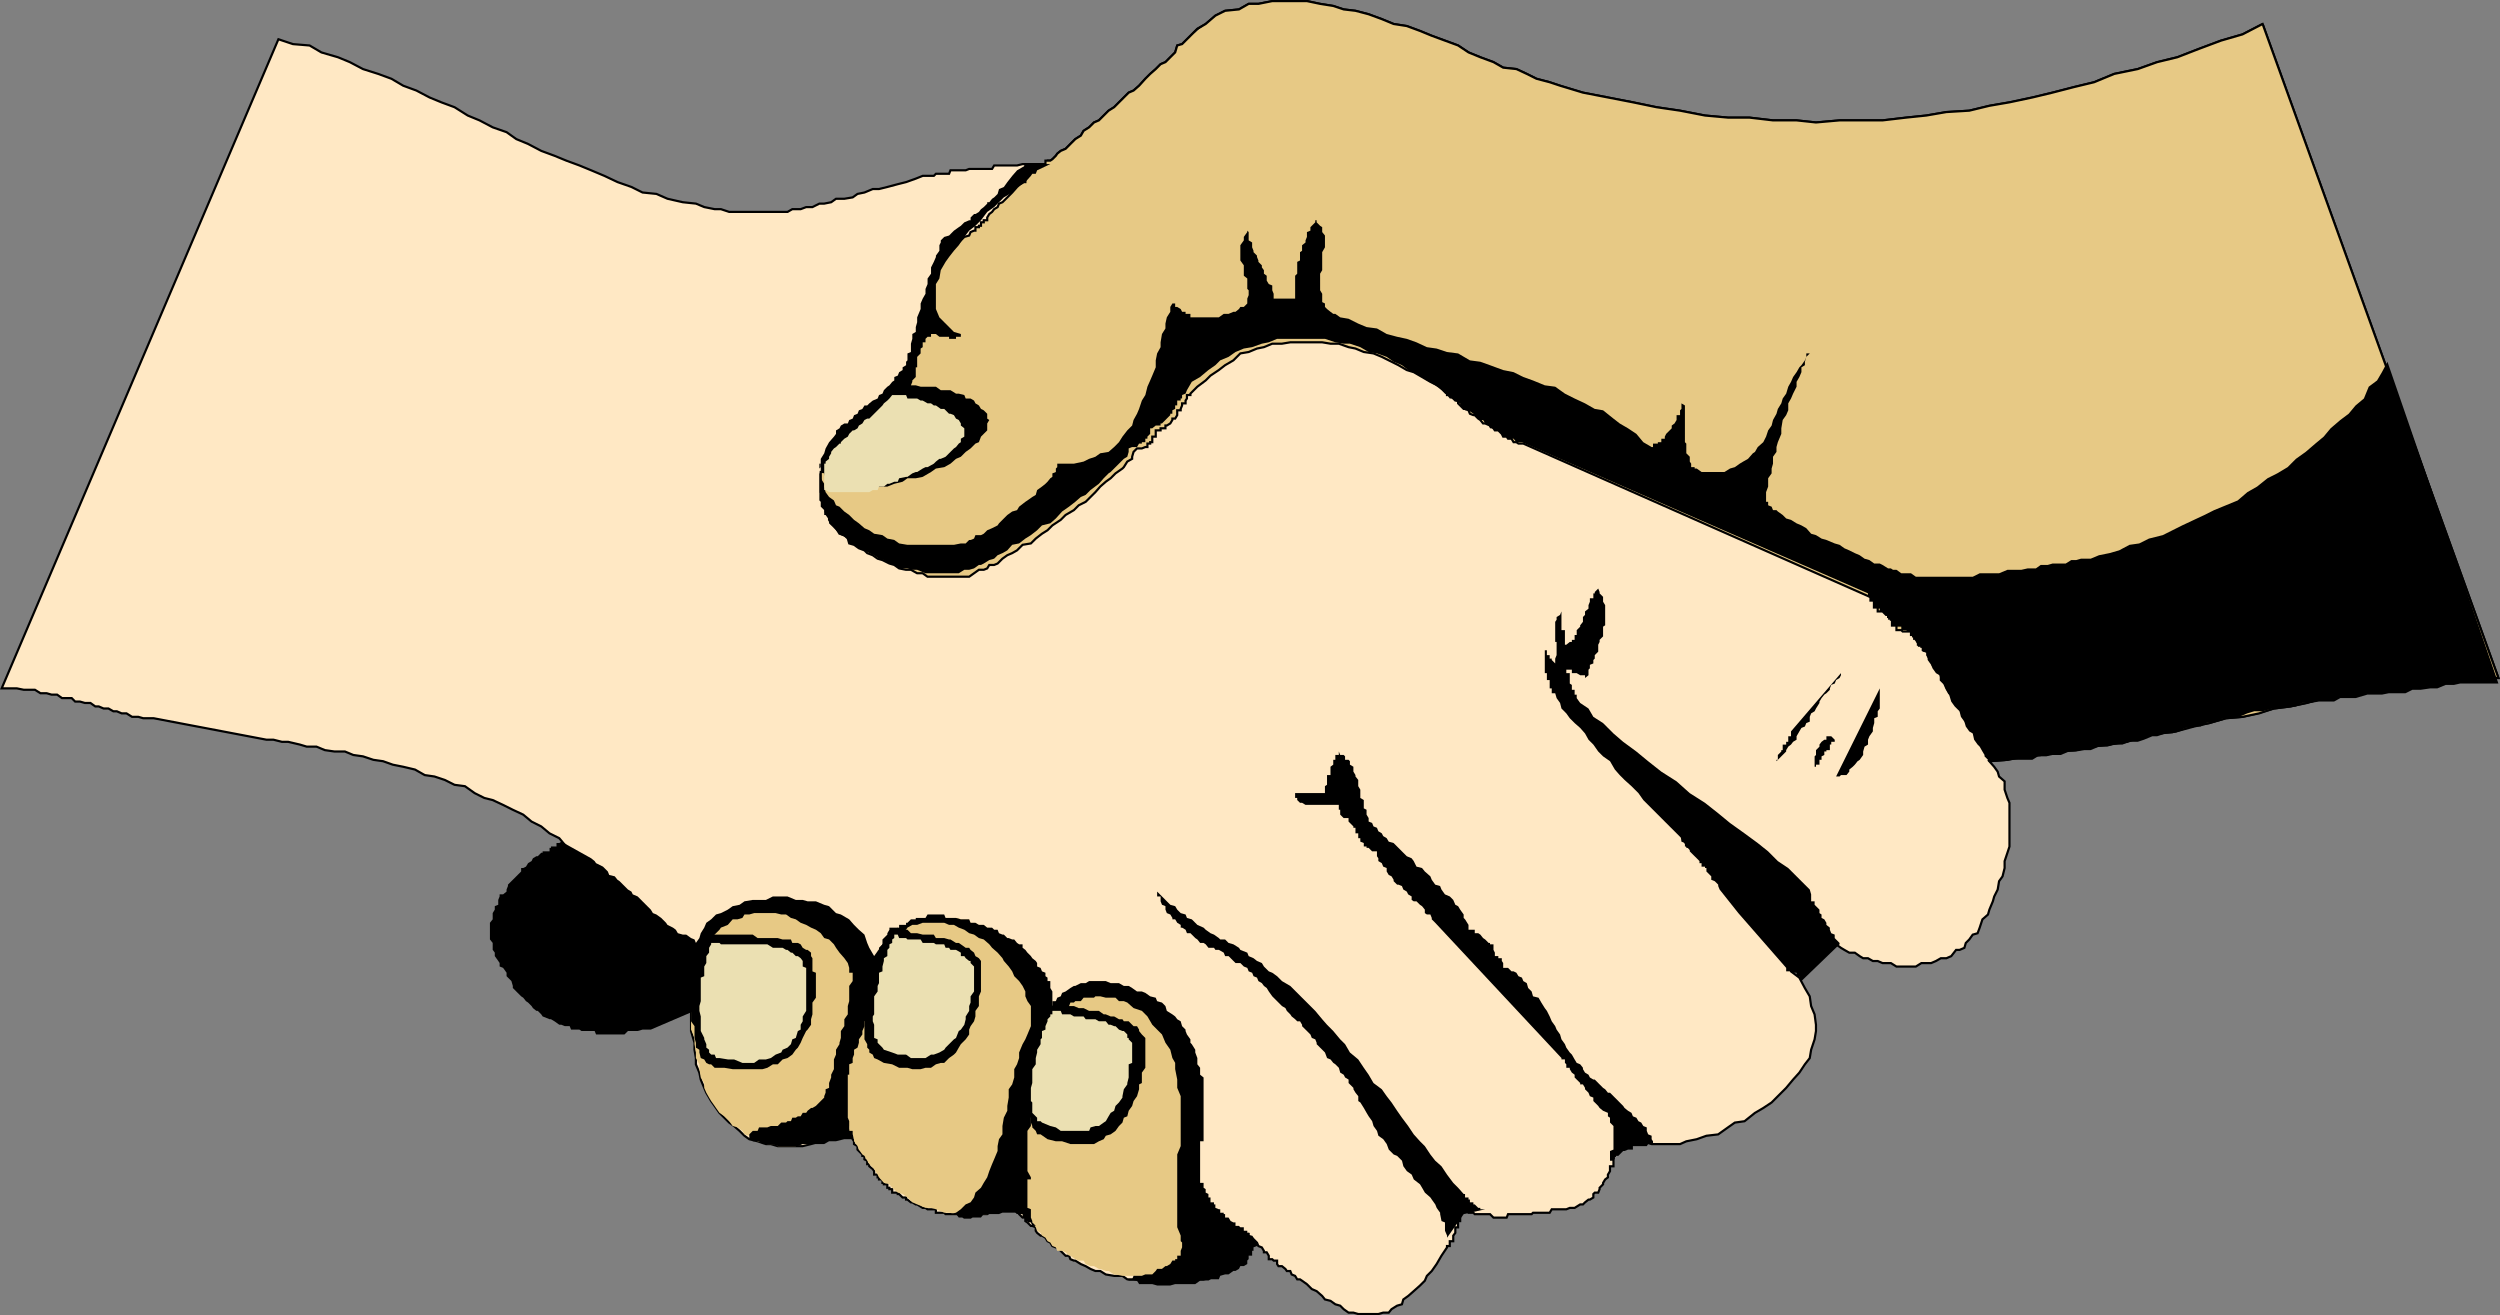
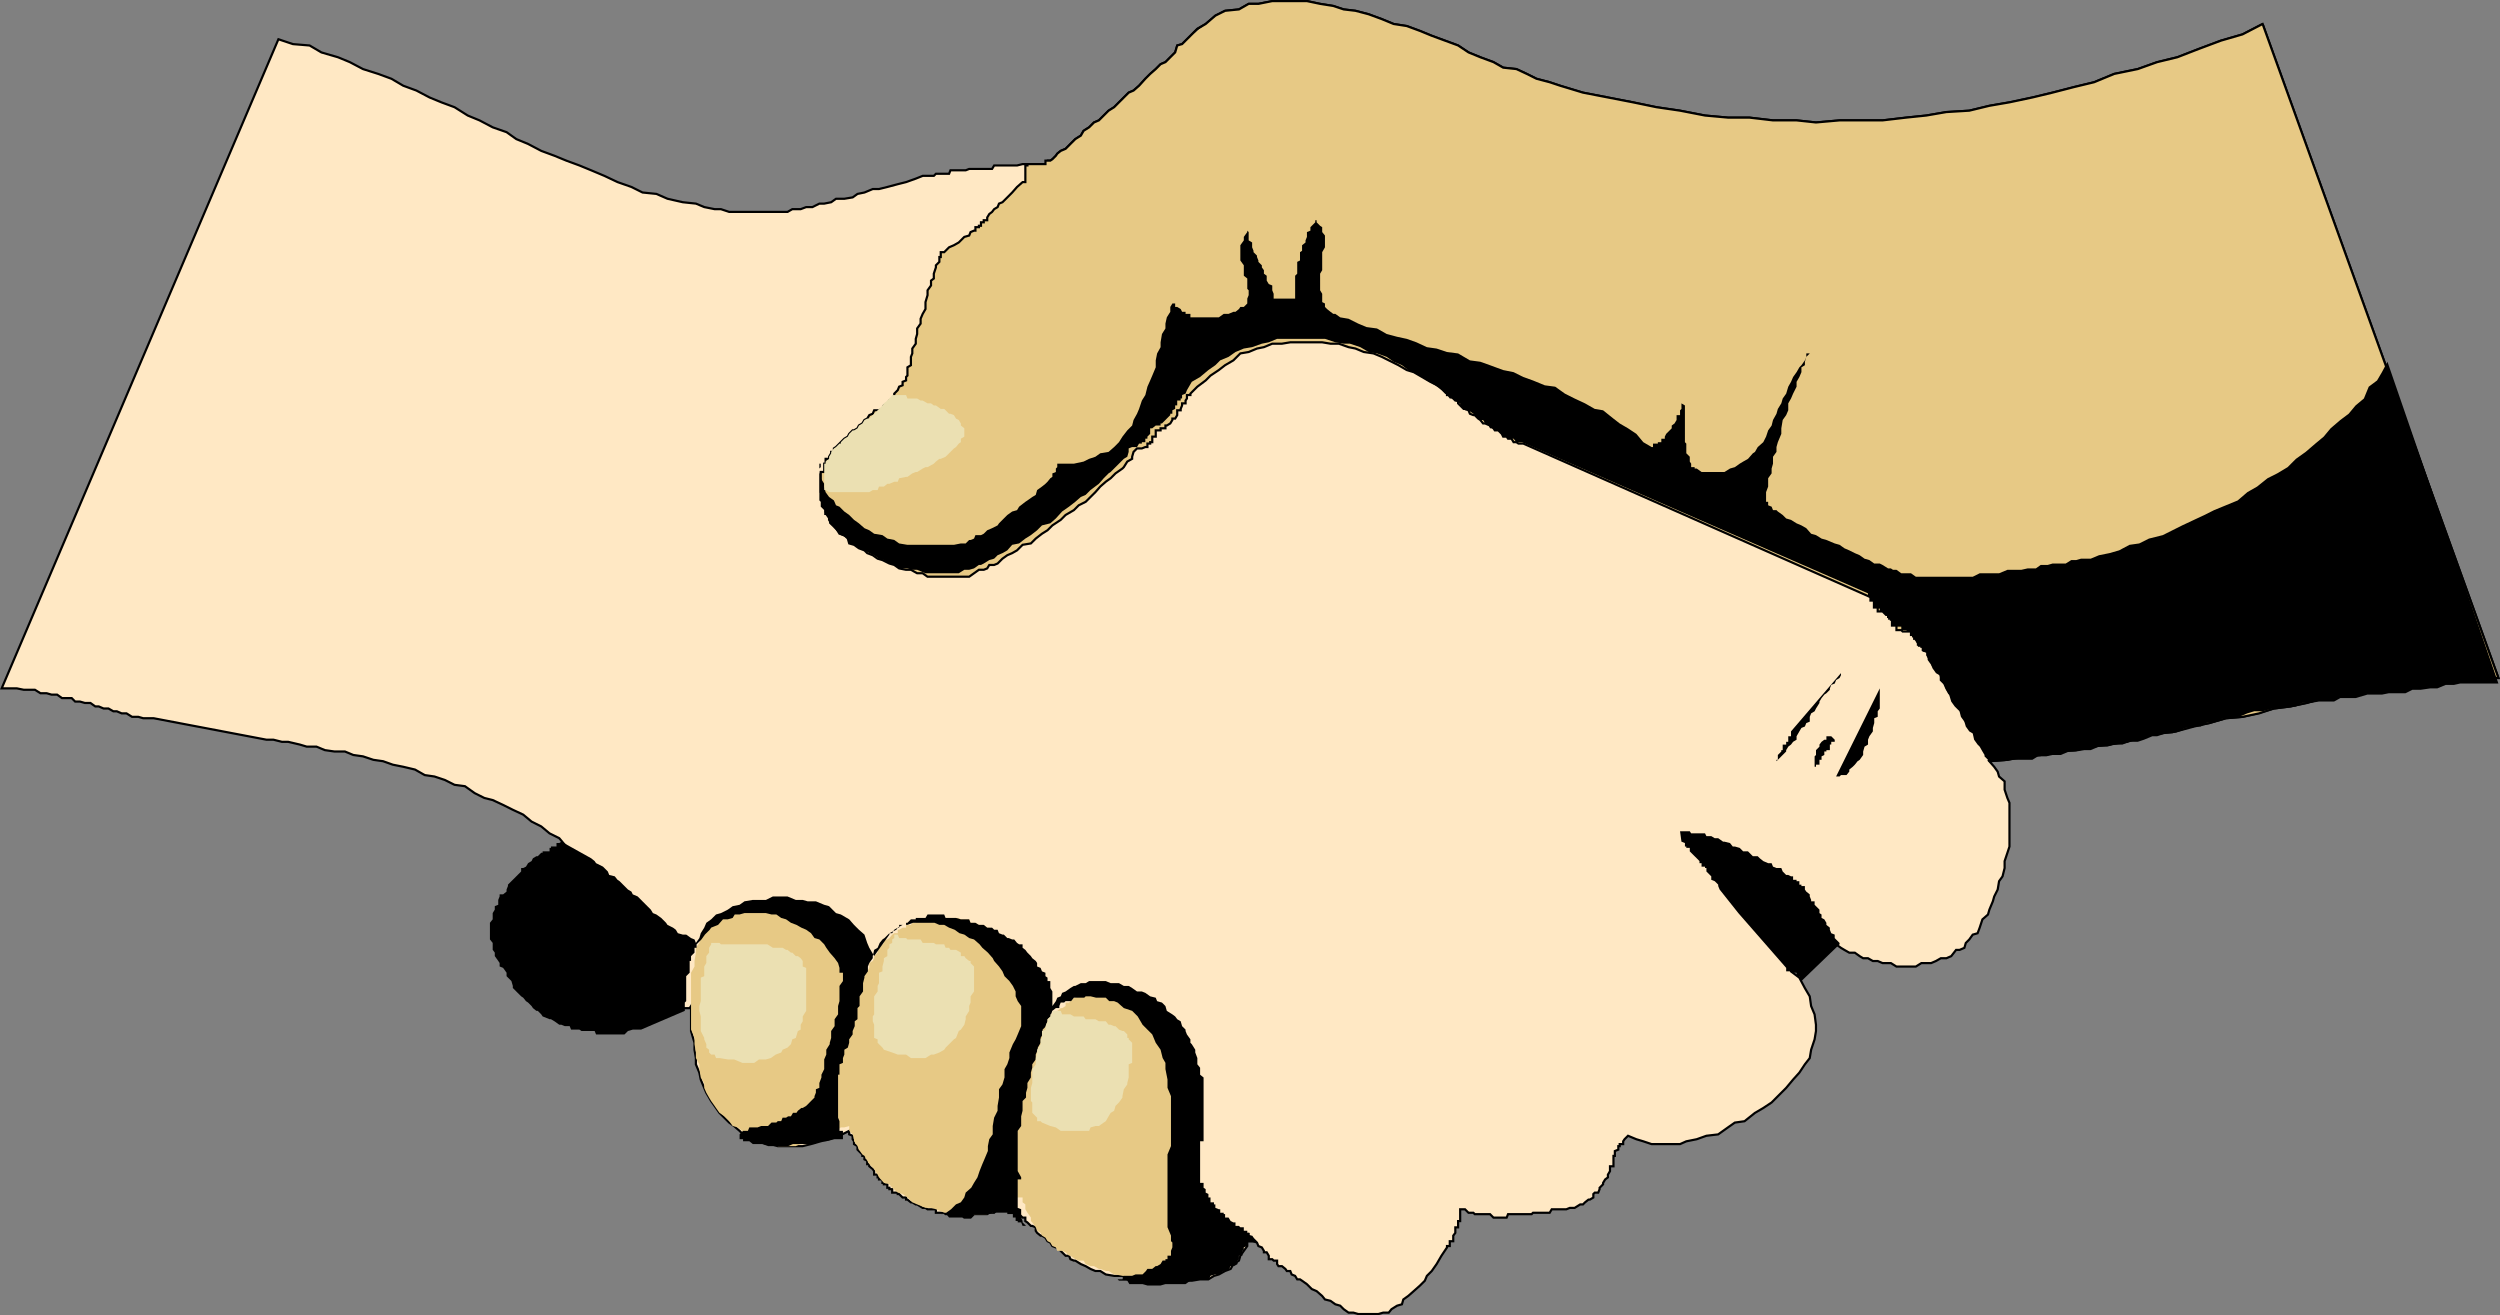
<svg xmlns="http://www.w3.org/2000/svg" width="360.466" height="189.618">
  <rect width="100%" height="100%" fill="#808080" stroke="none" />
  <path fill="#ffe8c4" d="m326.24 3.46-2.899 1.5-3.101.898-3.2 1.199-3.097 1.2-2.902.702-2.801 1-3.399.7-2.898 1.199-2.902.699-3.098.8-2.902.7-3.301.7-2.899.5-2.898.702-3.3.2-2.903.5-2.899.3-3.398.399h-6.203l-3.399.3-2.8-.3h-3.399l-3.402-.399h-3.098l-3.3-.3-3.602-.7-3.399-.5-3.398-.703-7.203-1.398-3.297-1-1.5-.5-1.902-.5-1.399-.7-1.5-.699-1.902-.203-1.399-.797-1.898-.703-1.703-.7-1.5-1-3.797-1.398-1.703-.699-1.899-.703-1.898-.297-1.703-.703-1.899-.7-1.898-.5-1.703-.198-1.5-.5-1.899-.301-1.898-.399h-5l-2 .399h-1.402l-1.399.8-2 .2-1.402.7-1.399 1.202-1.199 1-1.5 1.2-.699.699-.703.199-.297 1-.703.7-.7.702-.699.297-.699.703-.8.7-.7.699-.902 1-.797.699-.703.3-1.399 1.4-.699.702-.8.5-1.399 1.399-.703.3-.7.7-.8.5-.399.699-.8.5-.7.7-.199.202-.5.5-.699.297-.5.402-.203.301-.5.5-.297.2h-.402l-.301.5h-3.297l-.8.199h-3.302l-.3.5h-3.301l-.5.199h-2.2l-.199.5h-1.898l-.3.3h-1.602l-1 .4-1.399.5-1.199.3-1.5.402-1.203.297h-.899l-1.199.5-1 .203-.699.5-1.203.2h-1.2l-.699.5-1 .199h-.699l-1 .5h-.902l-.797.3h-1.203l-.7.399h-8.398l-1.199-.399h-.902l-1.5-.3-1.2-.5-1.898-.2-2.203-.5-1.598-.699-2-.203-1.601-.797-2-.703-1.899-.898-1.902-.801-1.7-.7-1.898-.699-1.699-.699-1.902-.703-1.899-1-1.699-.7-1.402-1-2-.698-1.899-1-1.699-.7-1.902-1.199-1.899-.703-1.699-.7-1.902-1-1.899-.698-1.699-1-1.902-.7-2.2-.699-1.898-1-1.703-.703-2.399-.7-1.699-1-2.402-.198-2.098-.7L.24 99.256h2.203l1 .203h1.598l.8.5h.899l.703.2h.797l.703.5h1.398l.5.5h.7l.699.199h.8l.7.5h.5l.703.3h.7l.698.399h.5l.7.3h.699l.8.5h.903l.7.2h1.5l16.3 3.101h1l1.2.301h.898l1.699.399 1 .3h1.402l1.2.5 1.398.2h1.5l1.203.5 1.398.199 1.5.5 1.399.2 1.402.5 1.5.3 1.7.402 1.398.797 1.402.203 1.5.5 1.399.7 1.5.199 1.402 1 1.398.699 1.2.3 1.5.7 1.402.7 1.5.702 1.2 1 1.398.7 1.199 1 1.402.699 1 1.199h-.199v.2h-.5v.5h-.3l-.403.202h-.297v.5h-.5l-.203.297h-.5l-.5.402-.2.301h-.5l-.199.5h-.5v.2l-.199.5h-.5l-.3.5-.399.199h-.3v.5l-.5.199h-.2v.5h-.5v.2l-.203.5v.3l-.5.402-.2.797v.203l-.5.5v2.098l-.5.5.5.3v2.102l.5.5v.7l.2.3v.399l.5.5v.3l.203.399v.3l.7.7v.5l.5.2v.5l.3.202v.5l.398.297.301.703.5.7.7.5.898.898 1 .5.703.3 1 .4.7.5h.698l1.2.3h1.699l.703.402h5.098l.699-.402h2.902l.7-.3h1.398l.703-.5h.297l.703-.4h1l.2-.3v3.601l.5 1.7v1l.198 1.199v.902l.5 1.2.2 1 .5 1.199.3.699.7 1.2.5.702.699 1 .703.7.7.699.698.5.801.699.7.7.699.5 1.199.3 1.203.402h.7l1 .297h3.597l1.203-.297 1.398-.402 1.2-.3 1.5-.5 1.402-.7v.5l.5.2v.5l.2.3v.402l.5.297v.5l.198.203.5.5v.2h.301v.5l.399.199v.5h.3v.3l.5.399.2.3v.5h.5v.4h.199v.3h.5v.5h.203v.2h.5v.5h.297v.202h.402v.5h.801v.2h.2l.5.5h.5v.3h.198l.5.399h.2l.5.3h.199l.8.5h.403l.297.2h1.203v.5h1.2l.198.199h2.2l.5.5h.902l.5-.5h1.898l.301-.2h.7l.5-.5h.199l.5-.199h.199l.5-.5h.203v.5h.5l.297.2.402.5h.301v.199l.5.5h.398v.5l.301.2.5.5h.2l.5.202v.5l.199.297.5.402h.199l.5.301.3.5.403.2.297.5.5.199h.203l1.2 1.199h.5l.198.5.5.2h.2l.8.5.7.3.699.402.703.297h.7l.8.5 1.2.203h1.198l.7.5h.902l1.2.2h7.198l1.2-.2h1.199l.8-.5.7-.203.902-.5.801-.297.398-.703.801-.5.2-.7 1-1.398v-.699l.199-1.203v.402l.5.301.199.5.5.2.203.5.5.199.297.5v.199h.402l.301.5v.5h.5l.2.2h.5v.5l.198.3h.5l.5.402.2.297h.5l.199.5.5.203.3.5h.403l.297.2.703.5.7.699.698.3.801.7.399.5.8.199.7.5.699.2.5.5.703.5h.7l.698.202h2.899l.703-.203h.797l.402-.5.801-.5.7-.2.198-.698.7-.5.8-.7.899-.8.703-.7.297-.699.703-.703.7-1 .698-1.2.801-1.198v-.2h.399v-.699h.5v-.8l.3-.403v-.797h.399v-.902h.3v-1.7h.7l.5.5h.703l.2.2h2.198l.5.5h1.899l.203-.5h3.398l.2-.2h2.402l.297-.5h2.101l.5-.199h.7l.8-.5h.399l.3-.3.5-.399h.2l.5-.3v-.5l.203-.2h.5l.2-.5v-.203l.5-.5v-.2l.3-.5.398-.3v-.398l.301-.5v-.7h.5v-1.5h.2v-.699l.5-.203v-.5h.199v-.297h.5v-.402l.199-.3.5-.5 1.203.5 1 .3 1.2.402h4.097l.902-.402 1.5-.3 1.399-.5 1.699-.2 1.402-1 1-.7 1.399-.199 1.5-1.199 1.199-.703 1.203-.797.898-.902 1.2-1.2 1-1.199.902-1 .797-1.199.703-.902.2-1.2.5-1.5.198-1.199v-.902l-.199-1.5-.5-1.2-.199-1.398-.703-1.199-.797-1.5-1.203-.902v-.5l.3-.2v-.5l.5-.3v-.399h.403v-.8h.297v-.7h.5v-.699l.203-.5v-.703h.5v-.2l.2.2.698.5h.5l.7.203.8.5.2.2h.699l.703.5.5.3.7.399h.8l.7.5.5.3h.698l.7.399h.699l.703.3h1.2l.8.5h2.797l.8-.5h1.403l.7-.3.698-.399h.801l.7-.3.699-.899h.5l.699-.3.203-.7.5-.5.5-.703.7-.2.3-.8.398-1.2.801-.698.2-.7.5-1.199.199-.703.5-1 .199-1.2.5-.698.3-1.2v-1l.403-1.199.297-.902v-6.3l-.297-.7-.402-1.2v-1.199l-.801-.699-.2-.703-.5-.7-.699-.8 2.2-.2 2.601-.5 2.598-.198 2.203-.5 2.598-.2 2.402-.5 2.398-.3 2.399-.399 2.703-.8 2.098-.403 2.699-.297 2.101-.703 2.7-.5 2.402-.7 2.398-.198 2.102-.5 2.398-.7 2.399-.3 2.203-.5 2.598-.7 2.199-.5 2.203-.199 2.098-.5 2.199-.203 2.101-.5 2.399-.2h1.703l2.2-.5h2.398l1.699-.3h4l-34-94.297" />
  <path fill="none" stroke="#000" stroke-miterlimit="10" stroke-width=".317" d="m326.24 3.46-2.899 1.5-3.101.898-3.2 1.199-3.097 1.2-2.902.702-2.801 1-3.399.7-2.898 1.199-2.902.699-3.098.8-2.902.7-3.301.7-2.899.5-2.898.702-3.3.2-2.903.5-2.899.3-3.398.399h-6.203l-3.399.3-2.8-.3h-3.399l-3.402-.399h-3.098l-3.3-.3-3.602-.7-3.399-.5-3.398-.703-7.203-1.398-3.297-1-1.5-.5-1.902-.5-1.399-.7-1.5-.699-1.902-.203-1.399-.797-1.898-.703-1.703-.7-1.5-1-3.797-1.398-1.703-.699-1.899-.703-1.898-.297-1.703-.703-1.899-.7-1.898-.5-1.703-.198-1.5-.5-1.899-.301-1.898-.399h-5l-2 .399h-1.402l-1.399.8-2 .2-1.402.7-1.399 1.202-1.199.7-2.199 2.199-.703.199-.297 1-.703.7-.7.702-.699.297-.699.703-.8.7-.7.699-.902 1-.797.699-.703.3-1.399 1.4-.699.702-.8.5-1.399 1.399-.703.3-.7.7-.8.5-.399.699-.8.5-.7.7-.199.202-.5.5-.699.297-.5.402-.203.301-.5.5-.297.2h-.402l-.301.5h-3.297l-.8.199h-3.302l-.3.5h-3.301l-.5.199h-2.2l-.199.5h-1.898l-.3.3h-1.602l-1 .4-1.399.5-1.199.3-1.5.402-1.203.297h-.899l-1.199.5-1 .203-.699.5-1.203.2h-1.2l-.699.5-1 .199h-.699l-1 .5h-.902l-.797.3h-1.203l-.7.399h-8.398l-1.199-.399h-.902l-1.5-.3-1.2-.5-1.898-.2-2.203-.5-1.598-.699-2-.203-1.601-.797-2-.703-1.899-.898-1.902-.801-1.7-.7-1.898-.699-1.699-.699-1.902-.703-1.899-1-1.699-.7-1.402-1-2-.698-1.899-1-1.699-.7-1.902-1.199-1.899-.703-1.699-.7-1.902-1-1.899-.698-1.699-1-1.902-.7-2.2-.699-1.898-1-1.703-.703-2.399-.7-1.699-1-2.402-.198-2.098-.7L.24 99.256h2.203l1 .203h1.598l.8.5h.899l.703.2h.797l.703.5h1.398l.5.5h.7l.699.199h.8l.7.5h.5l.703.3h.7l.698.399h.5l.7.3h.699l.8.5h.903l.7.2h1.5l16.3 3.101h1l1.2.301h.898l1.699.399 1 .3h1.402l1.2.5 1.398.2h1.5l1.203.5 1.398.199 1.5.5 1.399.2 1.402.5 1.5.3 1.7.402 1.398.797 1.402.203 1.5.5 1.399.7 1.5.199 1.402 1 1.398.699 1.2.3 1.5.7 1.402.7 1.5.702 1.2 1 1.398.7 1.199 1 1.402.699 1 1.199h-.199v.2h-.5v.5h-.3l-.403.202h-.297v.5h-.5l-.203.297h-.5l-.5.402-.2.301h-.5l-.199.5h-.5v.2l-.199.5h-.5l-.3.5-.399.199h-.3v.5l-.5.199h-.2v.5h-.5v.2l-.203.5v.3l-.5.402-.2.797v.203l-.5.5v2.098l-.5.5.5.3v2.102l.5.5v.7l.2.3v.399l.5.5v.3l.203.399v.3l.7.7v.5l.5.2v.5l.3.202v.5l.398.297.301.703.5.7.7.5.898.898 1 .5.703.3 1 .4.7.5h.698l1.2.3h1.699l.703.402h5.098l.699-.402h2.902l.7-.3h1.398l.703-.5h.297l.703-.4h1l.2-.3v3.601l.5 1.7v1l.198 1.199v.902l.5 1.2.2 1 .5 1.199.3.699.7 1.2.5.702.699 1 .703.7.7.699.698.5.801.699.7.7.699.5 1.199.3 1.203.402h.7l1 .297h3.597l1.203-.297 1.398-.402 1.2-.3 1.5-.5 1.402-.7v.5l.5.2v.5l.2.3v.402l.5.297v.5l.198.203.5.5v.2h.301v.5l.399.199v.5h.3v.3l.5.399.2.3v.5h.5v.4h.199v.3h.5v.5h.203v.2h.5v.5h.297v.202h.402v.5h.801v.2h.2l.5.5h.5v.3h.198l.5.399h.2l.5.3h.199l.8.5h.403l.297.2h1.203v.5h1.2l.198.199h2.2l.5.5h.902l.5-.5h1.898l.301-.2h.7l.5-.5h.199l.5-.199h.199l.5-.5h.203v.5h.5l.297.2.402.5h.301v.199l.5.5h.398v.5l.301.2.5.5h.2l.5.202v.5l.199.297.5.402h.199l.5.301.3.5.403.2.297.5.5.199h.203l1.2 1.199h.5l.198.5.5.2h.2l.8.5.7.3.699.402.703.297h.7l.8.5 1.2.203h1.198l.7.5h.902l1.2.2h7.198l1.2-.2h1.199l.8-.5.7-.203.902-.5.801-.297.398-.703.801-.5.2-.7 1-1.398v-.699l.199-1.203v.402l.5.301.199.5.5.2.203.5.5.199.297.5v.199h.402l.301.5v.5h.5l.2.2h.5v.5l.198.3h.5l.5.402.2.297h.5l.199.5.5.203.3.5h.403l.297.2.703.5.7.699.698.3.801.7.399.5.8.199.7.5.699.2.5.5.703.5h.7l.698.202h2.899l.703-.203h.797l.402-.5.801-.5.7-.2.198-.698.7-.5.8-.7.899-.8.703-.7.297-.699.703-.703.7-1 .698-1.2.801-1.198v-.2h.399v-.699h.5v-.8l.3-.403v-.797h.399v-.902h.3v-1.7h.7l.5.5h.703l.2.2h2.198l.5.5h1.899l.203-.5h3.398l.2-.2h2.402l.297-.5h2.101l.5-.199h.7l.8-.5h.399l.3-.3.5-.399h.2l.5-.3v-.5l.203-.2h.5l.2-.5v-.203l.5-.5v-.2l.3-.5.398-.3v-.398l.301-.5v-.7h.5v-1.5h.2v-.699l.5-.203v-.5h.199v-.297h.5v-.402l.199-.3.5-.5 1.203.5 1 .3 1.2.402h4.097l.902-.402 1.5-.3 1.399-.5 1.699-.2 1.402-1 1-.7 1.399-.199 1.5-1.199 1.199-.703 1.203-.797.898-.902 1.2-1.2 1-1.199.902-1 .797-1.199.703-.902.2-1.2.5-1.5.198-1.199v-.902l-.199-1.5-.5-1.2-.199-1.398-.703-1.199-.797-1.5-1.203-.902v-.5l.3-.2v-.5l.5-.3v-.399h.403v-.8h.297v-.7h.5v-.699l.203-.5v-.703h.5v-.2l.2.2.698.5h.5l.7.203.8.5.2.2h.699l.703.5.5.3.7.399h.8l.7.5.5.3h.698l.7.399h.699l.703.3h1.2l.8.5h2.797l.8-.5h1.403l.7-.3.698-.399h.801l.7-.3.699-.899h.5l.699-.3.203-.7.5-.5.5-.703.7-.2.3-.8.398-1.2.801-.698.2-.7.5-1.199.199-.703.5-1 .199-1.2.5-.698.3-1.2v-1l.403-1.199.297-.902v-6.3l-.297-.7-.402-1.2v-1.199l-.801-.699-.2-.703-.5-.7-.699-.8 2.2-.2 2.601-.5 2.598-.198 2.203-.5 2.598-.2 2.402-.5 2.398-.3 2.399-.399 2.703-.8 2.098-.403 2.699-.297 2.101-.703 2.7-.5 2.402-.7 2.398-.198 2.102-.5 2.398-.7 2.399-.3 2.203-.5 2.598-.7 2.199-.5 2.203-.199 2.098-.5 2.199-.203 2.101-.5 2.399-.2h1.703l2.2-.5h2.398l1.699-.3h4l-34-94.297" />
  <path d="M265.24 136.159v-.2l-.5-.5-.2-.203v-.5l-.5-.2-.199-.5v-.3l-.5-.398v-.301l-.3-.5-.399-.2v-.5l-.3-.198v-.5l-.7-.7v-.5h-.5v-.203l-.199-.5v-.297l-.5-.402-.203-.3v-.5h-.5v-.2h-.297v-.5h-.402v-.2h-.5v-.5h-.301l-.399-.198h-.3l-.5-.5-.2-.5h-.699l-.5-.2-.199-.5h-.5l-.703-.3-.5-.403-.297-.297h-.703l-.5-.5-.2-.203h-.699l-.5-.5-.699-.2h-.3l-.399-.5-.8-.198h-.2l-.703-.5h-.5l-.5-.301h-.7l-.199-.398h-2l-.199-.301h-1.402l.203 1.5.5.199v.5h.2v.2h.5v.5l.198.202.5.5.301.297.399.403v.3h.3v.5h.5v.2h.2v.5l.699.699v.5l.5.199.5.5v.2l.203.5 2.7 3.401 6.898 7.899v.5h.699v.2h.8v.5h.403v.202l.297.5 5.5-5.3m-7-30.699v.699h-.399v.8h-.3v.399h-.5v.8h-.2v.2l-.5.5v.699h-.199v.2l1.399-1.4v-.198l.3-.5.399-.301.3-.399.5-.3v-.5l.403-.7.297-.5.5-.203.203-.5.5-.2v-.698l.2-.5.5-.301.198-.398.5-.801v-.2l.301-.5.399-.5.3-.199.5-.5v-.203l.2-.5.5-.2.199-.5.5-.3.203-.398v-.301l-7.203 8.402m6.5 1.2h-.2l-.5-.5h-.699v.5h-.3l-.399.3-.3.399v.3l-.5.5v.7l-.2.199v1.5h.2v-.3h.5v-.7h.3v-.5l.399-.2v-.5h.3v-.198h.5v-.801h.2v-.399h.5v-.3h.199m0 5.301h.5l.203-.204h.797l.402-.5v-.297l.5-.402.301-.3.398-.5.301-.2.5-.7v-.5l.2-.698.5-.301v-.7l.199-.5.5-.699v-.5l.199-.703v-.7l.5-.198v-.801l.3-.398v-2.903l-6.3 12.703" />
-   <path d="m248.443 127.557 3.098 1 2.699.7 2.101.5 1.899.202h2.203l.7-.203v-.797l-.2-.703-.703-.7-2.399-2.397-1.5-1-1.398-1.403-1.5-1.2-1.902-1.397-2.098-1.5-1.703-1.403-1.899-1.5-2.199-1.398-1.902-1.7-2.2-1.402-1.898-1.5-1.699-1.398-1.902-1.399-1.399-1.203-1.5-1.5-1.402-.898-.7-1.2-1.199-.8-.5-.7v-.5h-.3v-.699h-.399v-.703l-.3-.2v-1.5h-.5v-.5h.8v.5h.7l.5.302h.699v.398l.5-.398v-.801l.199-.2v-.5l.5-.199v-.5l.203-.199v-.5l.5-.5v-1l.2-.402v-.3l.5-.5v-1.4l.3-.199v-2.902l-.3-.5v-.7l-.5-.5v-.198l-.2-.5-.5.5v.199h-.203v.7h-.5v.5l-.2.5v.5l-.5.401v.5l-.3.301v.7l-.399.5v.199l-.5.5v.699h-.3v.7h-.399v.3h-.3l-.5.402h-.2v-2.101h-.5v-3.102.402l-.199.5-.5.301v.399l-.203.3v2.899h.203v1.902l-.203.5v.7l-.5-.5v-.2h-.297v-.5h-.402v-.703h-.301v-.5 3.8h.3v1h.403v1.2h.297v.703h.5l.203.7.5.699.2.8.698.7.5.699.7.7.8.702.7.797.5.903.699.699.703 1 .7.699 1 .7.698 1.202.7.797.699.703 1 .899 1 1 .703 1 1.898 1.898.7.703 1.199 1.2.703.699 1 1 .7 1.199.698.7 1.2 1 .8.702.7 1.2 1.199.699.703 1.199m-16.301 39.801v-1.399l.5-.203v-3.398l-.5-.5v-.7l-.3-.199v-.5l-.7-.3-.5-.403-.199-.297-.703-.703v-.5l-.5-.2-.2-.5-.5-.5v-.198l-.3-.5h-.399v-.2l-.8-.8v-.399l-.399-.3-.3-.5v-.2h-.5v-.5l-.2-.203v-.5h-.5v-.2l-18.199-19.5-.5-.5v-.198l-.203-.5h-.5l-.297-.2v-.5l-.402-.5-.301-.199-.5-.5h-.399l-.3-.203v-.5l-.5-.297-.2-.402-.5-.3-.199-.5-.5-.2h-.199l-.5-.5v-.2l-.3-.5-.403-.198-.297-.5v-.5l-.5-.2-.203-.5-.5-.3v-.403l-.2-.297v-.703h-.699l-.5-.5h-.3v-.2h-.399v-.5l-.5-.198v-.5h-.3v-.7h-.399v-.8h-.3v-.2l-.7-.699v-.5h-.703l-.5-.5v-.703h-.2v-.7h-4.8l-.5-.3h-.297l-.402-.398v-.301h-.301v-.7h4.3v-1l.301-.198v-1.403h.5v-1.2l.399-.3v-.7h.3v-.698h.5v-.5l.2.5h.5l.203.199v.5h.5l.2.2v.5l.5.3v.7l.3.5v.202l.398.5v.899l.301.5v1.199l.5.3v1.2l.399.2v.702l.3.5v.5l.5.2.2.5.5.199.199.5.5.3.203.399.5.3.297.5.703.2.7.7.698.702.5.5.7.297.3.402.399.801.8.2.403.5.797.699.203.5.5.699.7.2.198.5.5.702.7.297.5.5.3.703.399.2.3.5.5.699v.5l.2.199.5.8v.7h.902v.5h.5l.301.2.398.5.301.202.5.5h.2v.2h.5v.8l.199.399v.5h.5v.3h.5v.399l.199.3v.7h.703l.5.5h.297l.402.2.301.5.5.202.2.5.5.297.198.703.5.5.2.7.8.199.399.699.5.8.3.4.403.8.297.7.5.702.203.5.5.7.2.699.5.699.198.5.5.7.301.3.399.7.3.5.5.202.399.5v.2l.3.5.5.3.2.399.5.3h.203l1.2 1.2.3.199.398.5h.301l1.2 1.2.199.202.5.5.199.297.5.402.5.301.203.5.5.2.297.5.402.199.301.5.5.199v.5l.2.5.5.2v.5l.198.3v.402h-.699l-.199.297h-2v.5h-.703l-.5.203h-.2l-.699.7h-.5v.5h-.199v.199h-.5m-18 7h-.699v-.2h-.3l-.5-.5h-.2v-.3h-.5v-.399h-.203v-.3h-.5v-.5h-.2l-.8-.903-.7-.7-.898-1.198-.8-1.2-.899-.8-.703-.899-.797-1.203-.703-.7-.899-1-.8-1.198-.899-1.2-.699-1-.8-1.199-.7-.902-.703-1-1.2-.898-.699-1.2-.699-1-.8-1.203-1.2-1-.699-1.2-.703-.698-1-1.2-.899-.902-.699-.797-1-1.203-.699-.7-1.203-1.198-1.7-1.7-1.199-.699-.699-.703-.699-.5-.5-.2-.703-.698-.297-.5-.703-.301-.5-.398-.7-.301-.199-.5-1-.399-.199-.3-.8-.5-.7-.2-.5-.5h-.699l-.203-.203-.7-.5-.5-.2-.699-.5-.3-.3-.899-.398-.8-.801-.7-.2-.199-.5-.703-.198-.5-.5-.297-.5-.703-.2-.5-.5-.2-.203-1.199-1.2v.7h.5v.703l.2.5.5.2v.5l.199.5.5.199.3.5v.199h.403l.297.5.5.3v.4h.203l.5.3.2.5h.5l.698.7.301.202.399.5h.5l.3.2.399.5h.8l.2.3h.5l.703.399.2.5h.5l1 1h.698l.5.5.5.199.2.5.5.2.199.5.5.202.203.5.5.297.297.402.402.301.301.5.5.7 1.398 1.398.5.3.2.4.5.5.199.3.5.402.3.297h.403l.297.5v.203l.5.5.203.2.5.5.2.5.5.199.198.5v.199l1.2 1.2.3.8.5.2.399.5.3.202.5.5.2.7.5.3.203.399.5.3v.5l.7.7v.199l.3.5.398.5v.7l.301.202.5.797.399.703.3.5.5.7.2.699.5.699.199.7.703.5.5.702.297.797.703.703.5.2.7.699.198.8.5.7.7.5.3.699.899.7.3.5.403.702.797.7.203.3.5.7.2.5.5.699v.199l.198 1 .5.2v1.202l.301.7v.3l2.399-3.402 3.101-.7" />
  <path fill="#e7c985" d="M286.841 109.756v-.2l-.199-.5v-.198l-.5-.7-.3-.5-.399-.699-.3-.3-.5-.903-.2-.797-.5-.203-.5-.7-.203-.698-.5-.801-.2-.7-.5-.698-.199-.5-.8-.7-.399-.703-.3-.7-.5-.5v-.698l-.2-.301-.5-.7-.5-.5v-.199l-.199-.5v-.199l-.5-.5v-.5h-.203l-.5-.203v-.5h-.2v-.297h-.5v-.402l-.3-.3v-.5h-.399v-.2h-.3v-.5h-1.2l-.199-.2h-.699v-.699l-.5-.5v-.3h-.3v-.399h-.403v-.3h-.297l-.5-.5h-.703v-.7h-.5v-.703l-.2-.5-50.398-22.297h-.699l-.3-.203h-.403l-.297-.5h-.5l-.203-.297h-.5l-.2-.402-.5-.5h-.5l-.199-.3-.5-.4-.699-.3h-.3l-.399-.5-.3-.2-.5-.5h-.2l-.5-.199-.203-.5-.5-.199h-.2l-.8-.8v-.403h-.399l-.3-.297-.5-.5h-.399v-.203l-1-1-1.402-.7-2.399-1.398-1-.3-1.199-.7-1.402-.699-1-.5-1.2-.5-1.398-.203-1.199-.5-1-.2-1.402-.5h-1.2l-1.199-.198h-4.601l-1.2.199h-1.398l-1.203.5-1 .2-1.2.5-1.199.202-1 1-1.199.7-.902.699-1.2.8-.699.7-1.199.898-1 1v.203h-.5v.5l-.199.297v.402h-.5v.301l-.203.5v.2h-.5v.699l-.297.5h-.402v.199l-.301.5-.5.3h-.2v.4h-.699v.3h-.699v.902h-.5v.797h-.3v.203h-.399v.5h-.3l-.5.2h-.7l-.5.5-.203.699v.3l-.7.399-.5.8-.199.2-1 .7-.699.702-.699.5-.8.7-.7.8-.703.7-.7.699-1 .5-.699.699-1.199.7-.699.702-1.203.797-.7.703-.8.5-.899.7-.699.699-1.199.199-.8.8-.7.4-.703.3-.7.5-.699.7-.5.202h-.699l-.3.5-.5.2h-.7l-.699.5-.703.5h-6l-.7-.5h-.8l-.899-.5h-.699l-1-.2-.699-.5-.703-.203-1-.5-.7-.2-.699-.5-.8-.3-.399-.398-.8-.301-.7-.5-.699-.2-.203-.699-.5-.5-.7-.199-.5-.8-.3-.403-.399-.297-.3-.5v-1.203h-.5v-.898h-.2v-1.5l-.5-.399v-2.902h.5v-1.2h.2v-.699h.5v-.3l.3-.5v-.2h.399v-.5l.3-.199.5-.5.2-.203.5-.5.5-.297.203-.402.5-.5h.2l.5-.3.198-.4.5-.3.301-.5.399-.2.3-.5.5-.199.2-.5h.699l.5-.199.203-.5.5-.3.297-.403.402-.297.301-.5v-.203l.5-.5.2-.5.5-.2v-.5l.5-.198v-.5l.198-.2V52.96l.5-.3v-1.2l.2-.5v-.703l.5-.7v-.698l.199-.7v-.8l.5-.7v-.699l.3-.703.403-.7v-1l.297-1v-.698l.5-.7v-.699l.402-.3v-.7l.301-.902v-.3l.5-.5v-.7h.2v-.7h.5l.698-.699.7-.3.699-.399.8-.8.7-.2.203-.5.5-.203h.2v-.5h.5v-.2h.3v-.5h.398v-.3h.5v-.398l.301-.5.399-.301.3-.399.5-.3.2-.5.5-.2 1.402-1.402.7-.797.8-.703h.398v-2.398h.301v-.2h2.598v-.5h.703l.297-.199.5-.5.203-.3.5-.403.7-.297.5-.5.198-.203.7-.7.8-.5.399-.698.8-.5.7-.7.703-.3 1.398-1.399.801-.5.7-.703 1.398-1.398.703-.301.797-.7.902-1 .7-.699.8-.699.7-.703.699-.297.699-.703.703-.7.297-1 .703-.198.7-.7 1.5-1.199 1.198-1 1.399-1.203 1.402-.7 2-.198 1.399-.801h1.402l2-.399h5l1.898.399 1.899.3 1.5.5 1.703.2 1.898.5 1.899.7 1.703.702 1.898.297 1.899.703 1.703.7 3.797 1.398 1.5 1 1.703.7 1.898.702 1.399.797 1.902.203 1.5.7 1.399.699 1.902.5 1.5.5 3.297 1 7.203 1.398 3.398.703 3.399.5 3.601.7 3.301.3h3.098l3.402.399h3.399l2.8.3 3.399-.3h6.203l3.398-.399 2.899-.3 2.902-.5 3.301-.2 2.898-.703 2.899-.5 3.3-.7 2.903-.698 3.098-.801 2.902-.7 2.898-1.199 3.399-.699 2.8-1 2.903-.703 3.098-1.2 3.199-1.198 3.101-.899 2.899-1.5 34 94.297h-4l-1.7.3h-2.398l-1.699.5h-2.203l-2.399.2-2.101.5-2.2.203-2.097.5-2.203.2-2.2.5-2.398.699-2.402.5-2.399.3-2.101.7-2.399.5-2.398.199-2.402.7-2.2.5-2.601.702-2.2.297-2.597.403-2.203.8-2.598.399-2.699.3-2.102.5-2.699.2-2.402.5-2.098.199-2.699.5-2.602.2" />
  <path fill="none" stroke="#000" stroke-miterlimit="10" stroke-width=".317" d="M286.841 109.756v-.2l-.199-.5v-.198l-.5-.7-.3-.5-.399-.699-.3-.3-.5-.903-.2-.797-.5-.203-.5-.7-.203-.698-.5-.801-.2-.7-.5-.698-.199-.5-.8-.7-.399-.703-.3-.7-.5-.5v-.698l-.2-.301-.5-.7-.5-.5v-.199l-.199-.5v-.199l-.5-.5v-.5h-.203l-.5-.203v-.5h-.2v-.297h-.5v-.402l-.3-.3v-.5h-.399v-.2h-.3v-.5h-1.2l-.199-.2h-.699v-.699l-.5-.5v-.3h-.3v-.399h-.403v-.3h-.297l-.5-.5h-.703v-.7h-.5v-.703l-.2-.5-50.398-22.297h-.699l-.3-.203h-.403l-.297-.5h-.5l-.203-.297h-.5l-.2-.402-.5-.5h-.5l-.199-.3-.5-.4-.699-.3h-.3l-.399-.5-.3-.2-.5-.5h-.2l-.5-.199-.203-.5-.5-.199h-.2l-.8-.8v-.403h-.399l-.3-.297-.5-.5h-.399v-.203l-1-1-1.402-.7-2.399-1.398-1-.3-1.199-.7-1.402-.699-1-.5-1.2-.5-1.398-.203-1.199-.5-1-.2-1.402-.5h-1.2l-1.199-.198h-4.601l-1.2.199h-1.398l-1.203.5-1 .2-1.2.5-1.199.202-1 1-1.199.7-.902.699-1.2.8-.699.7-1.199.898-1 1v.203h-.5v.5l-.199.297v.402h-.5v.301l-.203.5v.2h-.5v.699l-.297.5h-.402v.199l-.301.5-.5.3h-.2v.4h-.699v.3h-.699v.902h-.5v.797h-.3v.203h-.399v.5h-.3l-.5.2h-.7l-.5.5-.203.699v.3l-.7.399-.5.8-.199.2-1 .7-.699.702-.699.5-.8.7-.7.8-.703.7-.7.699-1 .5-.699.699-1.199.7-.699.702-1.203.797-.7.703-.8.5-.899.7-.699.699-1.199.199-.8.8-.7.4-.703.3-.7.5-.699.7-.5.202h-.699l-.3.5-.5.2h-.7l-.699.5-.703.5h-6l-.7-.5h-.8l-.899-.5h-.699l-1-.2-.699-.5-.703-.203-1-.5-.7-.2-.699-.5-.8-.3-.399-.398-.8-.301-.7-.5-.699-.2-.203-.699-.5-.5-.7-.199-.5-.8-.3-.403-.399-.297-.3-.5v-1.203h-.5v-.898h-.2v-1.5l-.5-.399v-2.902h.5v-1.2h.2v-.699h.5v-.3l.3-.5v-.2h.399v-.5l.3-.199.5-.5.2-.203.5-.5.5-.297.203-.402.5-.5h.2l.5-.3.198-.4.5-.3.301-.5.399-.2.3-.5.5-.199.2-.5h.699l.5-.199.203-.5.5-.3.297-.403.402-.297.301-.5v-.203l.5-.5.2-.5.5-.2v-.5l.5-.198v-.5l.198-.2V52.96l.5-.3v-1.2l.2-.5v-.703l.5-.7v-.698l.199-.7v-.8l.5-.7v-.699l.3-.703.403-.7v-1l.297-1v-.698l.5-.7v-.699l.402-.3v-.7l.301-.902v-.3l.5-.5v-.7h.2v-.7h.5l.698-.699.7-.3.699-.399.8-.8.7-.2.203-.5.5-.203h.2v-.5h.5v-.2h.3v-.5h.398v-.3h.5v-.398l.301-.5.399-.301.3-.399.5-.3.2-.5.5-.2 1.402-1.402.7-.797.8-.703h.398v-2.398h.301v-.2h2.598v-.5h.703l.297-.199.5-.5.203-.3.5-.403.7-.297.5-.5.198-.203.7-.7.8-.5.399-.698.8-.5.7-.7.703-.3 1.398-1.399.801-.5.7-.703 1.398-1.398.703-.301.797-.7.902-1 .7-.699.8-.699.7-.703.699-.297.699-.703.703-.7.297-1 .703-.198 2.2-2.2 1.198-.699 1.399-1.203 1.402-.7 2-.198 1.399-.801h1.402l2-.399h5l1.898.399 1.899.3 1.5.5 1.703.2 1.898.5 1.899.7 1.703.702 1.898.297 1.899.703 1.703.7 3.797 1.398 1.5 1 1.703.7 1.898.702 1.399.797 1.902.203 1.5.7 1.399.699 1.902.5 1.5.5 3.297 1 7.203 1.398 3.398.703 3.399.5 3.601.7 3.301.3h3.098l3.402.399h3.399l2.8.3 3.399-.3h6.203l3.398-.399 2.899-.3 2.902-.5 3.301-.2 2.898-.703 2.899-.5 3.3-.7 2.903-.698 3.098-.801 2.902-.7 2.898-1.199 3.399-.699 2.8-1 2.903-.703 3.098-1.2 3.199-1.198 3.101-.899 2.899-1.5 34 94.297h-4l-1.7.3h-2.398l-1.699.5h-2.203l-2.399.2-2.101.5-2.2.203-2.097.5-2.203.2-2.2.5-2.398.699-2.402.5-2.399.3-2.101.7-2.399.5-2.398.199-2.402.7-2.2.5-2.601.702-2.2.297-2.597.403-2.203.8-2.598.399-2.699.3-2.102.5-2.699.2-2.402.5-2.098.199-2.699.5-2.602.2" />
  <path d="m344.24 52.158-.797 1.5-.703 1.2-1.2.898-.699 1.703-1.199 1-1 1.2-1.199.898-1.402 1.2-1 1.202-1.2 1-1.398 1.2-1.402 1-1.2 1.199-1.5.898-1.398.703-1.5 1.2-1.402.8-1.399 1.2-1.699.699-1.703.699-1.399.7-1.5.702-1.699.797-1.402.703-1.399.7-2 .5-1.398.699-1.402.199-1.5.8-1.399.4-1.5.3-1.199.5h-1.402l-.7.2h-.699l-.8.5h-1.899l-.703.202h-1l-.7.5h-1.199l-.898.2h-2l-1.203.5h-2.797l-1 .5h-8.203l-.7-.5h-1.398l-.699-.5h-.5l-.3-.2h-.403l-.797-.5-.402-.203h-.801l-.7-.5-.699-.2-.699-.5-.699-.3-.8-.398-.7-.301-.703-.5-.7-.2-1.199-.5-.699-.199-.8-.5-.7-.199-.699-.8-.703-.403-.7-.297-.8-.5-.7-.203-.5-.5-.699-.5-.199-.2h-.5l-.199-.5-.5-.198v-.5h-.3v-1.399l.3-.8v-1.2l.5-.703v-.7l.2-.698v-1l.5-.7v-.699l.198-.703.5-1.2v-.8l.2-1.2.5-.698.3-.7v-1l.399-.699.3-.703.5-1v-.7l.403-.698.297-.7v-.699l.5-.3v-.5l.203-.7v-.5h.5l-.5.5-.203.5-.5.7-.297.3-.402.7-.5.699-.301.699-.399.7-.3 1-.5.702-.2.7-.5.8-.199.7-.5.898-.199.8-.5.7-.3.902-.403.797-.797.703-.402.7-.301.199-.7.8-.699.399-.5.3-.699.5-.699.2-.8.5h-3.302l-.699-.5h-.3v-.2h-.5v-.5l-.2-.3v-.7l-.5-.5V63.96l-.199-.203V58.46l-.5-.3v-1.2 2l-.203.2v.699h-.5v.699l-.297.5-.402.3v.4l-.801.8-.2.402v.297h-.5v.5h-.5v.203h-.699v.5h-.199l-1.199-.703-1-1.2-1.203-.8-1.2-.7-.898-.698-1.5-1.2-1.199-.199-1.402-.8-1.5-.7-1.399-.703-1.402-1-1.5-.2-1.7-.698-1.398-.5-1.402-.7-1.5-.3-1.899-.7-1.398-.5-1.5-.199-1.703-1-1.598-.203-1.5-.5-1.402-.2-1.5-.698-1.399-.5-1.398-.301-1.5-.399-1.402-.8-1.5-.2-1.2-.5-1.398-.699-1.203-.203-.7-.5h-.3l-.399-.297-.5-.402-.3-.3v-.5l-.399-.2v-1.2l-.3-.5V39.46l.3-.5v-2.601l.399-.7V33.96l-.399-.5v-.703l-.3-.2-.5-.5v-.3h-.2v.3l-.699.7v.5l-.5.203v.7l-.203.5v.3l-.5.399v.8l-.297.2v1.199l-.402.2v1.702l-.301.297v3.3h-3.098v-.698l-.199-.5v-.7l-.5-.199-.3-.5v-.703l-.403-.297v-.5l-.297-.402v-.3l-.5-.5v-.2l-.203-.5v-.2l-.5-.5v-.199l-.2-.5v-.699l-.5-.3v-1.2l-.199-.203v-.5.703l-.5.7v.5l-.5.699v2.199l.5.7v1.5l.5.401v1.5l.2.2v.699l-.2.5v.7l-.5.5h-.5l-.199.3-.5.402h-.3l-.7.297h-.699l-.703.5h-4.098v-.5h-.699v-.297h-.5l-.203-.402-.5-.3h-.297v-.5h-.402l-.301.5v.702l-.5.797-.2.902v.7l-.5.8-.199 1.2v.699l-.5.902-.199 1v1l-.5 1.2-.3.699-.399.898-.3 1.203-.5.797-.403 1.203-.297.7-.5.898-.203.8-.7.7-.699.902-.5.797-.699.703-.8.7-1.2.199-.699.5-.902.3-.801.399-1.399.3h-2.398v.5l-.203.2v.5l-.5.2v.5l-.297.202-.402.5-.301.297-.5.402-.7.5-.199.7-.5.3-.699.5-.3.2-.899.699-.3.5-.7.2-.703.5-.5.5-.7.702-.199.297-.8.402-.7.301-.5.5-.398.2h-.8l-.2.5-.5.199h-.203l-.5.5h-.7l-1 .199h-6.699l-1.199-.2-.699-.5-1-.199-.703-.5-1.2-.199-.699-.5-.699-.3-.8-.7-.7-.5-.699-.703-.703-.5-.7-.7-.5-.198-.3-.7-.7-.5-.5-.699-.199-.8v-.403l-.5-.797v-.203l-.199-.7v-.5l.2-.198v-1.2.7h-.2v5.3l.2.2v.699l.5.5v.7h.199l.5.702v.5l.3.297.7.703.699.7 1 .5.203.699.7.199.698.5.801.3.7.4.699.3.699.5.703.2.797.5.703.202.7.5h1.198l.7.2h.699l1.203.5h4.797l.8-.5h.7l.703-.2.7-.5h.3l.398-.203.801-.5.7-.2.5-.5.699-.3.699-.398.703-.801 1-.2.898-.699.801-.5.899-.699.699-.703 1.203-.297.797-.703.902-1 1-.7.899-.698.8-.7.7-.3.699-.7 1.203-.902.7-.797.698-.703.301-.2 1.899-1.898.5-.3.199-.7v-.5l.5-.199h.703l.297-.5h.402v-.203h.5v-.5h.301v-.297l.398-.402v-.8h.301l.5-.4h.7v-.3h.199l1.199-1.2v-.199h.3v-.5l.403-.199v-.5h.297v-.703h.5v-.297h.203v-.5l.5-.203.2-.5.698-1.2 1.2-.698 1.199-1 1-.7.703-.699 1.2-.5 1-.703 1.198-.5 1.2-.2 1.402-.5 1-.198 1.2-.5h6.898l1.5.5 1.199.199h.902l1.5.5 1.2.7 1.199.202 1.402.5 1 .7 1.2.5.898.699 1.699.8 1 .7 1.203.699.898.7.5.5.301.202.399.5h.5l.3.297.399.402h.3v.301l.7.7h.5l.703.5.7.699.3.199h.398l.301.5.5.3.2.4h.5l.199.3h.5l.5.5.199.402h.5l.203.297h.797l.402.5h.801l49.898 21.8v.5h.2v.7h.5v1h1v.402h.402l.5.5.297.301v.399h.402v1h1.5v.5h.7l.199.199h.5v.5l.3.2v.5h.399v.3l.3.402v.297h.5l.2.5v.203h.5v.5l.203.5v.2l.5.699.2.5.5.699.5.3.198.7.5.7.301.702.399.7.3 1 .5.699.7.699.199.8.5.7.203.7.5.702.5.297.2.903.5.699.3.3.398.7.301.5v.199l.5.5v.2h2.399l1.199-.2h2.8l.801-.5h1.2l.902-.2h1.2l1.198-.5h1l1.2-.198h.902l1.2-.5h1.198l1-.301h1.2l1-.399h1.199l.902-.3 1.2-.5h.699l1.199-.403h1l.703-.297 1.2-.5h.698l.801-.203h.7l.699-.5 1.199-.2 1.402-.5h1l1.2-.198 1.199-.5 1-.301h1.199l1.402-.398h1l1.2-.301h1.199l.902-.5h1.2l1.198-.2h2.2l.902-.5h2.2l1.698-.5h2.102l1-.199h2.398l1-.5h1.2l1.402-.203h1l1.2-.5h1.198l.899-.2h5.5l-16-46.398" />
-   <path d="m151.443 23.658-1.902.899-.2.5h-.5l-.199.3-.8.9-.399.3-.8.402-.7.797-1.203.703-1.399 1.399-1 .699-.898 1.2-.8.8-.903.7-.7.901-.8 1.2-.7.8-.699.899-.5.7-.699 1.202-.199 1.2-.5.8v3.598l.5 1.2.7.702 1.398 1.399 1 .3v.399h-.7v.3h-1v-.3h-1.398l-.5-.399h-.703v.399h-.5l-.297.3v.5h-.402v.7l-.301.2v.702l-.5.5v1.5h-.2v1.399l-.5.5v.199l-.199.5h.7l.699.2h2.203l.7.5h1.398l.8.5h.399l.8.202.2.5h.703l.5.297.2.402.5.301.3.5.398.2.5.5v.699l.301.199-.3.5v1l-.5.5-.399.402-.3.797-.5.203-.7.7-.703.5-.7.699-.699.3-.8.7-.899.5-1.199.199-.703.5-1.2.7-1 .202h-1.199l-.699.5-1.199.297-1 .402h-1.902l-1 .5h-2.598l-.703-.5h-.7l-.5-.402h-.699l-.3-.297-.5-.5-.2-.703-.5-.2v-1.898l.5-.8.2-.7.5-.902.699-.797.3-.402v-.5l.5-.3.2-.4.5-.3h.5l.203-.5.5-.2.2-.5.5-.199.198-.5.5-.199.301-.5h.399l.3-.3.5-.403.7-.297.199-.5.5-.203.203-.5.5-.5.297-.2.402-.5.301-.198v-.5l.5-.2.2-.5.5-.3v-.399l.5-.3v-.5l.198-.2v-1l.5-.203v-1.2l.2-.698v-.7l.5-.3v-.7l.199-.699v-.703l.5-1.2v-.8l.3-.7.403-.698v-.7l.297-.699v-.8l.5-.7v-.902l.402-.8.301-.7v-.2l.5-.699v-.8l.2-.399v-.3l.5-.5.698-.2.7-.703.699-.5.3-.2.5-.5.7-.3h.203v-.398l.5-.5h.2l.5-.301.3-.399.398-.3.5-.5v-.2h.301l.399-.5.3-.199.5-.5.2-.703.699-.297.5-.703.703-.898.7-.801 1.198-.7h.301v-.199h3.301" />
  <path fill="#ebe0b2" d="M128.642 56.96h2l.2.5h1.398l.5.296h.3l.7.402h.5l.402.301h.301l.7.5h.5l.698.7h.2l.5.199.3.5.399.199.3.5v.3l.5.4v1.202l-.5.297v.5l-.3.203-.399.5-.3.2-1.2 1.199-.699.3h-.199l-.5.399-.3.3-.903.5h-.297l-.402.2-.801.5h-.2l-.5.2-.699.5h-.199l-1 .202-.199.5h-.5l-.703.297h-.297l-.5.402h-.703l-.2.5h-.699l-.5.301h-5.8l-.5-.3h-.2v-3.801h.2v-.301l.5-.399v-.3l.3-.5v-.2l.399-.5.3-.199.5-.5h.2v-.203l.5-.5.5-.297.203-.402.5-.5h.2l.5-.3.198-.4.5-.3.301-.5.399-.2h.3l1.899-1.898.203-.3.5-.403.297-.297.402-.5" />
  <path fill="#e7c985" d="M119.04 132.358v.199l.801.8v.4h.399v.3l.3.5.5.2.2.5.5.202v.5h.5l.203.2v.5l.5.3.2.399.5.5.198.3.5.399v.3h.301v.5l.399.2v.5l.3-.5v-.7l.5-.3.2-.398v-.301l.5-.5v-.399h.199v-.3l.5-.5.203-.2v-.5h.5l.297-.203.402-.5.301-.2h.5v-.5h.2l.5-.3h.5v-.398h.698l.2-.301h.5l.199-.5h1.5l.5-.2h4l.3.2h1.2l.203.5h.7l.5.3h.698l.5.4h.301l.7.3 1.199 1.2h.699l.203.202.5.7.297.5.402.3h.301v.399l.5.5v.3l.398.399v.3h.301v.7l.5.5v.7l.2.202v.797l.5.402v.801l.199.2v1.199l.5.199v2h1l.402-.3h.297l.5-.5h.203l.5-.4h.2l.5-.3v-.5h.5l.698-.7h.2l.5-.198h.3l.399-.5h1l.5-.2h.902l.801.2h1.398l1 .5.7.199.902.5 1.2.199.8.8 1.398.4.5.5.7.702.199.297.5.703.703.7v1l.297.699.5 1 .203.699v2.102l.5 1.199v5.101l.2 1.2v9.097l.5 1.402v2.7l.198 1.199.5.902v1.2l.301 1 .399 1.199h-.399v.199h-.3l-.5.5h-.2v.5h-.5l-.199.2h-.5l-.203.5-.5.3h-.297l-.402.402h-.301l-.7.297h-.5l-.199.5h-.5l-.699.203h-4.3l-1-.203h-.2l-.8-.5h-.399l-.8-.297h-.2l-.703-.402h-.5l-.7-.3-.3-.5h-.7l-.5-.2-.699-.5h-.199l-.5-.5-.5-.2h-.699l-.203-.5-.5-.198-.297-.5-.402-.2-.301-.5-.5-.3-.2-.403-.5-.297-.199-.5-.5-.703-.199-.2v-.5l-.5-.698-.3-.5v-.7l-.399-.3v-.7h-.8v.301h-.7l-.5.399h-.203v.3h-.5l-.2.5h-.5l-.199.2h-.5l-.3.5h-.399l-.3.199h-4.5l-1-.2h-.7l-1.199-.5-.703-.198h-.797l-1.203-.5-.7-.301-.699-.7-.699-.5-.699-.199-.8-.703-.403-.5-.797-.2-.703-.8-.2-.398-.5-.801-.699-.7-.3-.5-.399-.698-.3-.2-.5-.703-.2-.5-.5-.7v-.3l-.199-.7-.5-.5v-.698l-.703.199h-.5l-1.399 1-.3.2h-.7l-.5.5-.699.3h-.699l-.5.402h-1l-.703.297h-2.598l-.3-.297h-1.2l-.699-.402h-.703l-.5-.3-.7-.5-.699-.2-.3-.5-.7-.5-.699-.2-.5-.698-.699-.7-.703-.5-.5-.703-.2-.297-.5-.703-.3-.5-.399-.7-.3-.698v-.7l-.5-.8-.2-1.2v-.699l-.5-.902v-.8l-.199-1.2v-.898l-.5-1.2v-8.203l.5-.898v-.801l.2-1.2v-.698l.5-.7.199-.703.5-.7.3-.8 1.399-1.398h.703l1-.5.7-.2h.698l.301-.5h.7l.699-.5h1.199l.703-.199h6.297l.203.2h.7l.5.5h.5l.198.5.5.199.2.5" />
-   <path d="M181.24 179.159v-.2l-.5-.5-.2-.3h-.5v-.403h-.199v-.297h-.5v-.5h-.5l-.199-.203h-.5v-.5h-.3l-.399-.2-.3-.5h-.5v-.5h-.2v-.198h-.5v-.5h-.203l-.5-.2v-.5h-.2v-.3h-.5v-.7h-.3v-.5l-.399-.199v-.5l-.3-.203v-.7h-.5v-6h.5v-9.198l-.5-.399v-1l-.399-.5v-.902l-.3-.8v-.4l-.5-.8-.2-.2v-.5l-.5-.698-.199-.5v-.2l-.5-.5-.203-.703-.5-.297-.297-.402-.402-.3-.801-.5-.2-.7-.5-.5-.699-.2-.199-.5-.8-.198-.7-.5-.5-.2h-.699l-.703-.5-.5-.3h-.7l-.699-.403h-1.199l-.699-.297h-2.402l-.5.297h-.7l-.8.402h-.2l-.5.301-.699.5-.5.2-.199.5-.5.199-.203.5-.5.699v-2.098l-.297-.5v-1h-.402v-.5l-.301-.203v-.5l-.5-.2-.2-.5-.5-.198v-.5l-.199-.301-.5-.398-.199-.301-.5-.5-.3-.399-.399-.3v-.5h-.5l-.3-.2-.403-.5h-.297l-.5-.203h-.203l-.5-.5h-.2l-.5-.2-.199-.5h-.5l-.3-.3h-.7l-.5-.398h-.699l-.5-.301h-.699l-.203-.5h-1.2l-.699-.2h-1.5l-.199-.5h-2.402l-.297.5h-1.402v.2h-.7l-.5.5h-.199v.3h-1v.4h-.199l-.5.3-.3.5h-.403v.2l-2.2 3.1-.699-1.198-.3-.7-.399-1.203-.8-.7-.7-.698-.699-.801-1.203-.7-.7-.198-1-1-.699-.2-1.199-.5h-1.199l-.703-.203h-1l-1.2-.5h-2.097l-1 .5h-1.902l-1.2.203-.699.5-1 .2-.699.5-1 .5-.703.199-.7.699-.699.5-.3.7-.5.8-.2.7-.5.702-.199-.5-.5-.203-.699-.5h-.5l-.703-.2-.297-.5-.402-.3-.801-.398-.2-.301-.699-.7-.699-.5-.5-.198-.3-.5-1.2-1.2-.199-.203-.5-.5-.703-.297-.2-.402-.5-.3-1.199-1.2-.3-.2-.399-.5-.8-.198-.2-.5-.699-.7-1-.5-.203-.3-.5-.403-4.297-2.398-.3.199h-.403v.5h-.797v.2h-.203v.5h-1v.202h-.2l-.5.5h-.199l-.5.297-.199.403-.5.3-.3.5-.399.2h-.3v.5l-1.2 1.199-.203.199-.5.5v.2l-.2.5v.3l-.5.402h-.5v.297l-.199.5v.703l-.5.2v.5l-.3.5v.898l-.399.5v2.402l.399.5v1l.3.399v.5l.5.699.2.3v.5l.5.2.5.7v.5l.199.202.5.5.203.7v.3l1.2 1.2.3.199.398.5.301.199.5.5.2.3.5.4h.199l.5.5.199.3 1 .402h.203l.5.297.7.5h.3l.5.203h.7l.198.5h1.2l.3.2h1.899l.203.5h4.098l.5-.5h1.402l.7-.2h1.198l6.301-2.703v-1.2l.2-.198v-3.602l.5-.5v-1.7h.199v-.698l.5-.5v-.7h.3v-.5l.7-.699.5-.703.699-.7.203-.3 1-.398.7-.801h.698l.7-.2.3-.5h.7l.699-.198h3.101l.801.199h.7l.699.5.699.199.703.5.797.3.703.4.7.3.698.5.5.7.7.202.699.7.3.5.5.699.7.8.5.7.203.699v.7h.5v1.202l-.5.7v2.199l-.203.699v1.2l-.5.702v1l-.5.7v1l-.2.699v.199l-.5.8v.7l-.3.7v1.401l-.399.801v.399l-.3.8v.7l-.5.199v.5l-.2.5v.2l-.5.5-.199.202-.5.5-.5.297h-.199l-.5.402-.203.301h-.5l-.297.5h-.402l-.301.2h-.5l-.2.5h-.5l-.199.199h-.699l-.5.5h-1l-.5.199h-1.199l-.203.5h-.7l-.5.5v.7h.5v.3h.903l.5.402h1.5l.7.297h2.898l.699-.297h3.101l.7-.402h1l1.199-.3h1.203v-1.2h-.5v-1.398l-.203-.5v-6.2h.203v-1.5l.5-.203v-.7l.2-.5v-.698l.5-.301.198-.7v-.5l.5-.698v-.5l.301-.7v-.703l.399-.297v-1.601l.3-.301v-1.398l.5-.7v-1.203l.2-.797v-.203l.5-.7v-.698l.199-.5.5-.7v-.3l.203-.899.5-.3.297-.7.402-.5.301-.203.7-.7 1-.5.198-.3.7-.398h.699l.8-.301h3.102l.7.3h.699l.699.4.8.3.7.5.703.2.7.5.698.202.801.7.399.5.8.699.7.8.199.399.703.8.5.7.297.7.703.702.5.7.398.8v.7l.301.699.5.699v2.902l-.5 1.2-.3.699-.399.699-.5 1.2v.8l-.3.902-.403.7v1.199l-.297 1-.5.699v1.2l-.203 1.202v.7l-.5 1-.2 1.199v1.199l-.5.7-.199 1v.702l-.5 1.2-.3.699-.399 1-.3.898-.5.8-.399.7-.8.703-.2.7-.5.699-.703.3-.7.7-.699.5-.8.199h.8l.399.5h3.203l.398-.5h2.2l.5-.2h2.101v.2h.801v.5h.398v.5h.301v.2h.5l.2.5h.5l-.5-.5v-.2l-.2-.5v-1.2l-.5-.198v-4.102h.5v-.3l-.5-.9v-5.8l.5-.7v-1.398l.2-.8v-1.403l.5-.5v-.7l.199-.698v-.7l.5-.8v-.7l.199-.699v-.5l.5-.703v-.7l.3-.698v-.301l.403-.7v-.698l.297-.5v-.7l.5-.5v-.203l.203-.5v-.297l.5-.402v-.3l.2-.5.5-.4h.5v-.3l.198-.5h.5l.2-.2h.8l.399-.5h1.5l.203-.198h.7l.8.199h1.398l.5.5h.7l.5.199.902.8 1.2.4.8.8.7 1.2.698.702.7.7.5 1.199.699 1 .3 1.199.403.7v.901l.297 1.5v1.2l.5 1.199v7.2l-.5 1.202v10.5l.5 1.2v.8l.203.2v.699l-.203.5v.699h-.5v.5h-.297v.2h-.402l-.301.5-.5.3h-.2l-.5.402h-.699l-.199.297-.5.5h-1l-.5.203h-1.199l-.203.5h-.7l.2.2h1.203l.297.5h1.902l.7.199h1.898l.703-.2h2.898l.7-.5h.5l.699-.199h1.5l.203-.5.7-.203h.5l.698-.5h.301l.5-.297.2-.402h.5l.5-.3v-.5l.199-.2v-.5h.5v-.7h.199v-.5l.5-.198v-.5" />
-   <path d="m152.24 144.358.203.199h.5l.7.5h1.198l.7.3h.699l.8.4h1.403l.7.5h.3l.7.3h.5l.698.402h.5l.2.297h.699l.703.703h.5l.297.5v.2l.402.5.5.5v4.3l-.5.7v1.5l-.402.199v.699l-.297 1-.5.7-.203.702-.5.7-.2.8-.5.2-.199.699-.5.5-.5.699-.699.5-.699.2-.3.5-.7.3-.703.402h-3.399l-1.199-.402h-.902l-1.2-.3-1-.7h-.5l-.199-.5-.5-.5v-.2l-.199-.5v-.698l-.5-.2v-5.601l.5-.7v-.699l.2-.703v-.7l.5-.8v-.7l.199-.698v-.7l.5-1 .199-.199v-.703l.5-.797v-.402l.3-.3v-.5l.403-.7h.297v-.7h.5m-23.598-10.601h.801l.2.3h1.198l.5.5h.899l.8.2h1.602l.301.5h1.2l.698.203h.2l.8.5h.399l.3.2.7.5h.5l.203.3.5.399.2.5.5.3.3.399v4.402l-.3.7v1.398l-.5.7v.8l-.2.7-.5.702-.203.5v.7l-.5.699-.7.699-.3.5-.399.7-.3.3-.7.5-.699.7h-.5l-.699.202-.703.5h-.797l-.703.2h-1.2l-.699-.2h-1.199l-1-.5-1.199-.203-.902-.5-.5-.2-.2-.5-.5-.3v-.398l-.3-.301v-.5l-.399-.7v-4.8l.399-.7v-1.398l.3-.8v-.7l.5-.703v-.7l.2-.698v-.801l.5-.398.199-.801v-.7l.5-.5v-.699l.703-.703v-.2l.297-.5v-.3h.402m-26.801.801.399.2h6.3l.7.5h2.902l.7.202h1.199l.199.5h.8l.403.2.297.5.5.3h.203l.5.399v.5l.2.3v1.899l.5.2v3.6l-.5.7v1.7l-.2.702v.797l-.5.703-.203.2-.5 1-.297.699-.402.699-.301.3-.5.7-.7.5-.699.2-.699.702h-.699l-.8.5-.7.2h-4.3l-1.2-.2h-1.402l-.5-.5h-.301l-.399-.203-.3-.5-.5-.2-.2-.8v-.398l-.5-.301v-.7l-.199-.698v-1.7l-.5-.703v-3.598l.5-.699v-2.203l.2-.7v-1.5l.5-.398v-1.5l.199-.5v-.199l.5-.5v-.703h.3v-.2" />
+   <path d="M181.24 179.159v-.2l-.5-.5-.2-.3h-.5v-.403h-.199v-.297h-.5v-.5h-.5l-.199-.203h-.5v-.5h-.3l-.399-.2-.3-.5h-.5v-.5h-.2v-.198h-.5v-.5h-.203l-.5-.2v-.5h-.2v-.3h-.5v-.7h-.3v-.5l-.399-.199v-.5l-.3-.203v-.7h-.5v-6h.5v-9.198l-.5-.399v-1l-.399-.5v-.902l-.3-.8v-.4l-.5-.8-.2-.2v-.5l-.5-.698-.199-.5v-.2l-.5-.5-.203-.703-.5-.297-.297-.402-.402-.3-.801-.5-.2-.7-.5-.5-.699-.2-.199-.5-.8-.198-.7-.5-.5-.2h-.699l-.703-.5-.5-.3h-.7l-.699-.403h-1.199l-.699-.297h-2.402l-.5.297h-.7l-.8.402h-.2l-.5.301-.699.5-.5.2-.199.5-.5.199-.203.5-.5.699v-2.098l-.297-.5v-1h-.402v-.5l-.301-.203v-.5l-.5-.2-.2-.5-.5-.198v-.5l-.199-.301-.5-.398-.199-.301-.5-.5-.3-.399-.399-.3v-.5h-.5l-.3-.2-.403-.5h-.297l-.5-.203h-.203l-.5-.5h-.2l-.5-.2-.199-.5h-.5l-.3-.3h-.7l-.5-.398h-.699l-.5-.301h-.699l-.203-.5h-1.2l-.699-.2h-1.5l-.199-.5h-2.402l-.297.5h-1.402v.2h-.7l-.5.5h-.199v.3h-1v.4h-.199l-.5.3-.3.5h-.403v.2l-2.2 3.1-.699-1.198-.3-.7-.399-1.203-.8-.7-.7-.698-.699-.801-1.203-.7-.7-.198-1-1-.699-.2-1.199-.5h-1.199l-.703-.203h-1l-1.2-.5h-2.097l-1 .5h-1.902l-1.2.203-.699.5-1 .2-.699.5-1 .5-.703.199-.7.699-.699.5-.3.7-.5.8-.2.7-.5.702-.199-.5-.5-.203-.699-.5h-.5l-.703-.2-.297-.5-.402-.3-.801-.398-.2-.301-.699-.7-.699-.5-.5-.198-.3-.5-1.2-1.2-.199-.203-.5-.5-.703-.297-.2-.402-.5-.3-1.199-1.2-.3-.2-.399-.5-.8-.198-.2-.5-.699-.7-1-.5-.203-.3-.5-.403-4.297-2.398-.3.199h-.403v.5h-.797v.2h-.203v.5h-1v.202h-.2l-.5.5h-.199l-.5.297-.199.403-.5.3-.3.5-.399.2h-.3v.5l-1.2 1.199-.203.199-.5.5v.2l-.2.5v.3l-.5.402h-.5v.297l-.199.5v.703l-.5.2v.5l-.3.5v.898l-.399.5v2.402l.399.5v1l.3.399v.5l.5.699.2.3v.5l.5.2.5.7v.5l.199.202.5.5.203.7v.3l1.2 1.2.3.199.398.5.301.199.5.5.2.3.5.4h.199l.5.5.199.3 1 .402h.203l.5.297.7.5h.3l.5.203h.7l.198.5h1.2l.3.2h1.899l.203.5h4.098l.5-.5l.7-.2h1.198l6.301-2.703v-1.2l.2-.198v-3.602l.5-.5v-1.7h.199v-.698l.5-.5v-.7h.3v-.5l.7-.699.5-.703.699-.7.203-.3 1-.398.7-.801h.698l.7-.2.3-.5h.7l.699-.198h3.101l.801.199h.7l.699.5.699.199.703.5.797.3.703.4.7.3.698.5.5.7.7.202.699.7.3.5.5.699.7.8.5.7.203.699v.7h.5v1.202l-.5.7v2.199l-.203.699v1.2l-.5.702v1l-.5.7v1l-.2.699v.199l-.5.8v.7l-.3.7v1.401l-.399.801v.399l-.3.8v.7l-.5.199v.5l-.2.5v.2l-.5.5-.199.202-.5.5-.5.297h-.199l-.5.402-.203.301h-.5l-.297.5h-.402l-.301.2h-.5l-.2.5h-.5l-.199.199h-.699l-.5.5h-1l-.5.199h-1.199l-.203.5h-.7l-.5.5v.7h.5v.3h.903l.5.402h1.5l.7.297h2.898l.699-.297h3.101l.7-.402h1l1.199-.3h1.203v-1.2h-.5v-1.398l-.203-.5v-6.2h.203v-1.5l.5-.203v-.7l.2-.5v-.698l.5-.301.198-.7v-.5l.5-.698v-.5l.301-.7v-.703l.399-.297v-1.601l.3-.301v-1.398l.5-.7v-1.203l.2-.797v-.203l.5-.7v-.698l.199-.5.5-.7v-.3l.203-.899.5-.3.297-.7.402-.5.301-.203.7-.7 1-.5.198-.3.7-.398h.699l.8-.301h3.102l.7.3h.699l.699.4.8.3.7.5.703.2.7.5.698.202.801.7.399.5.8.699.7.8.199.399.703.8.5.7.297.7.703.702.5.7.398.8v.7l.301.699.5.699v2.902l-.5 1.2-.3.699-.399.699-.5 1.2v.8l-.3.902-.403.7v1.199l-.297 1-.5.699v1.2l-.203 1.202v.7l-.5 1-.2 1.199v1.199l-.5.7-.199 1v.702l-.5 1.2-.3.699-.399 1-.3.898-.5.8-.399.7-.8.703-.2.7-.5.699-.703.3-.7.7-.699.5-.8.199h.8l.399.5h3.203l.398-.5h2.2l.5-.2h2.101v.2h.801v.5h.398v.5h.301v.2h.5l.2.5h.5l-.5-.5v-.2l-.2-.5v-1.2l-.5-.198v-4.102h.5v-.3l-.5-.9v-5.8l.5-.7v-1.398l.2-.8v-1.403l.5-.5v-.7l.199-.698v-.7l.5-.8v-.7l.199-.699v-.5l.5-.703v-.7l.3-.698v-.301l.403-.7v-.698l.297-.5v-.7l.5-.5v-.203l.203-.5v-.297l.5-.402v-.3l.2-.5.5-.4h.5v-.3l.198-.5h.5l.2-.2h.8l.399-.5h1.5l.203-.198h.7l.8.199h1.398l.5.5h.7l.5.199.902.8 1.2.4.8.8.7 1.2.698.702.7.7.5 1.199.699 1 .3 1.199.403.7v.901l.297 1.5v1.2l.5 1.199v7.2l-.5 1.202v10.5l.5 1.2v.8l.203.2v.699l-.203.5v.699h-.5v.5h-.297v.2h-.402l-.301.5-.5.3h-.2l-.5.402h-.699l-.199.297-.5.5h-1l-.5.203h-1.199l-.203.5h-.7l.2.2h1.203l.297.5h1.902l.7.199h1.898l.703-.2h2.898l.7-.5h.5l.699-.199h1.5l.203-.5.7-.203h.5l.698-.5h.301l.5-.297.2-.402h.5l.5-.3v-.5l.199-.2v-.5h.5v-.7h.199v-.5l.5-.198v-.5" />
  <path fill="#ebe0b2" d="M152.24 145.756h.703l.2.5h1.198l.5.3h1.399l.3.403h1.403l.5.297h1l.398.5h.301l.5.203h.2l.5.5.5.2h.199l.5.5v.5h.199v.199l.5.5v2.898l-.5.203v1.899l-.2.8v.2l-.5.699-.199 1v.2l-.5.702-.5.5-.199.7-.5.3-.3.5-.399.7-.3.199-.7.5h-.5l-.703.199-.2.5h-4.097l-.703-.5-.797-.2-1.203-.5-.2-.198h-.5v-.5l-.699-.7v-1.5l-.199-.203v-1.898l.2-.7v-2l.5-.699v-.902l.199-.8v-.4l.5-.8v-.7l.199-.198v-1l.5-.2v-.5l.3-.703v-.297l.403-.402v-.3h.297v-.5h.5m-22.797-11.001.2.5h1l.198.203h1.899l.3.5h1.602l.301.2h1.2l.198.5h.5l.2.3h.8l.7.399v.5h.5l.199.3.5.399h.203v.3l.5.5v3.602l-.5.7v.898l-.203.5v.7l-.5.8v.402l-.2.797-.5.703-.3.2-.399 1-.3.199-1.2 1.199-.199.3-.699.4-.8.3h-.403l-.797.5h-2.102l-.699-.5h-1.199l-.8-.3-1.2-.4-.203-.3-.7-.7v-.5l-.5-.198v-1.903l-.199-.5v-.7l.2-.3v-2.598l.5-.699v-.8l.199-.403v-1.5l.5-.2v-.698l.203-.801v-.398l.5-.301v-.899l.297-.3v-.5l.402-.2v-.5l.301-.203v-.5h.5m-26.403 1.204h.7l.203.198h6.7l.8.5h1.398l.5.301h.2l.5.399h.199l.5.5h.3l.403.3.297.399v.8l.5.2v6.2l-.5.8v.7l-.297.5v.702l-.402.2-.301 1-.5.199-.2.699-.5.5-.699.3-.199.4-.8.3-.7.5-.699.2h-1l-.703.5h-1.7l-1.199-.5h-.898l-1.203-.2h-.5l-.2-.5h-.5l-.3-.3v-.4l-.399-.3v-.5l-.3-.7v-.198l-.5-1v-2.102l-.2-.8v-.7l.2-.7v-3.398l.5-.203v-1.398l.3-.5v-1l.399-.5v-.7l.3-.5v-.199h.5" />
</svg>